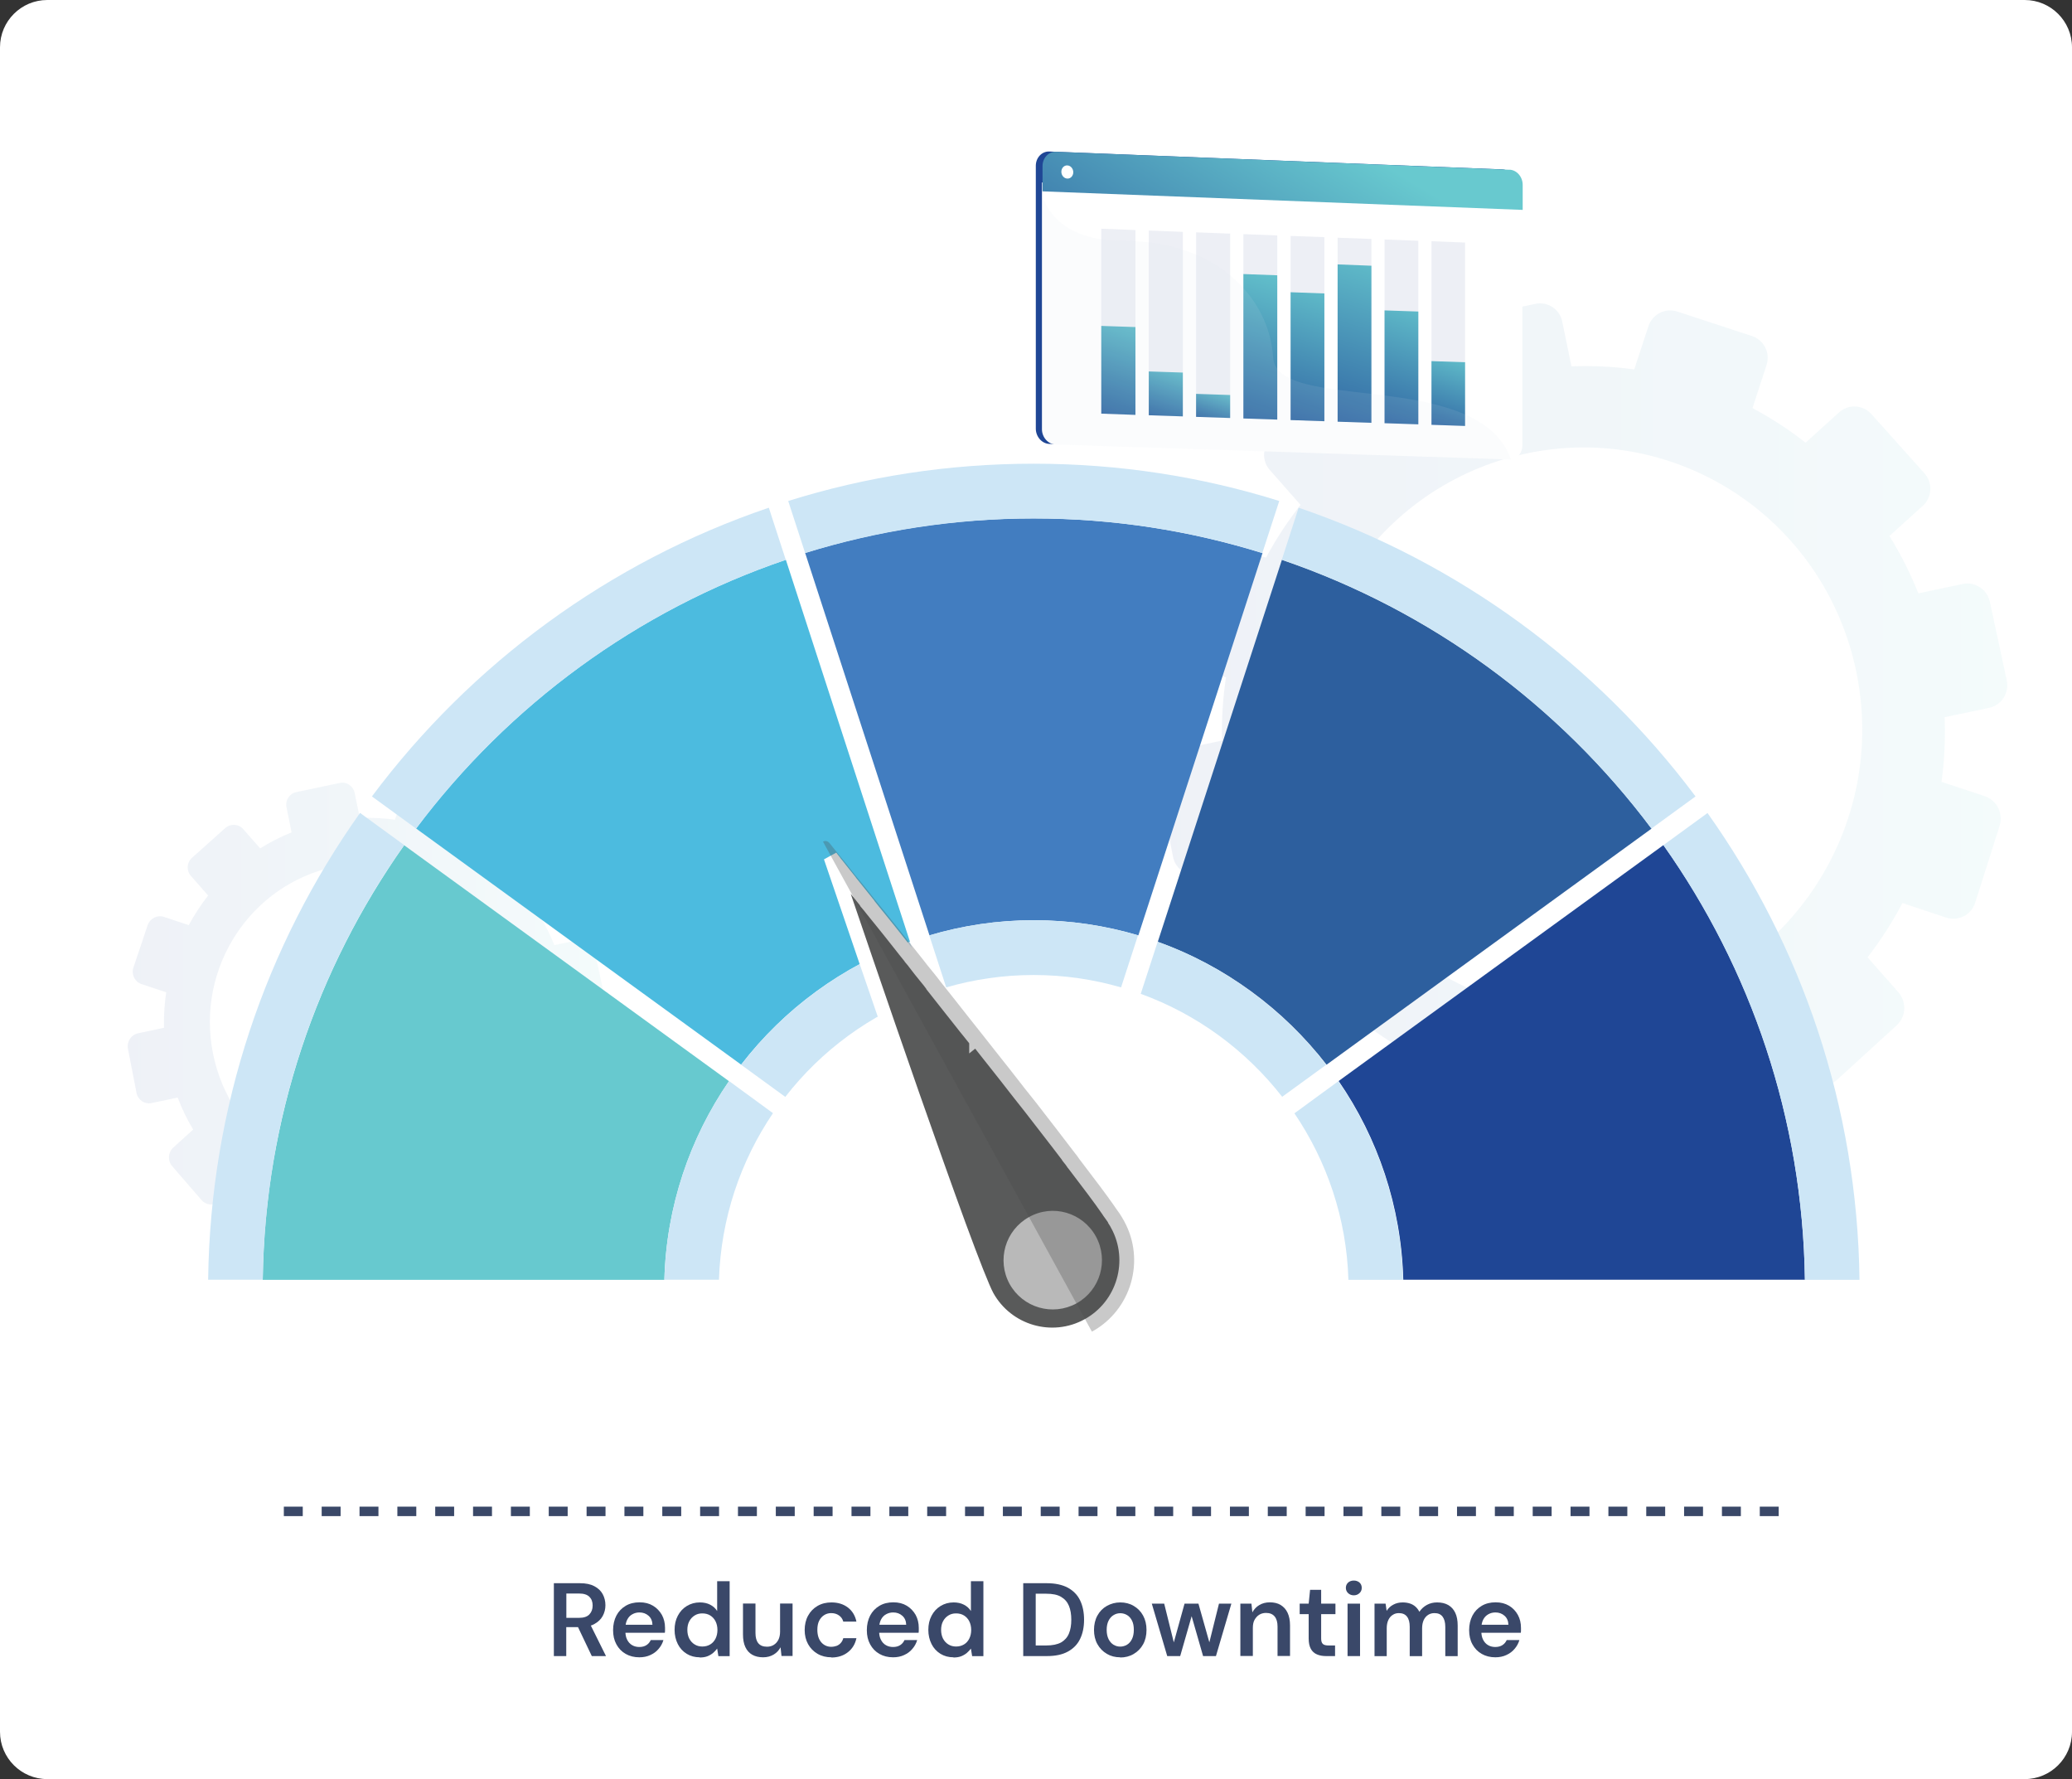
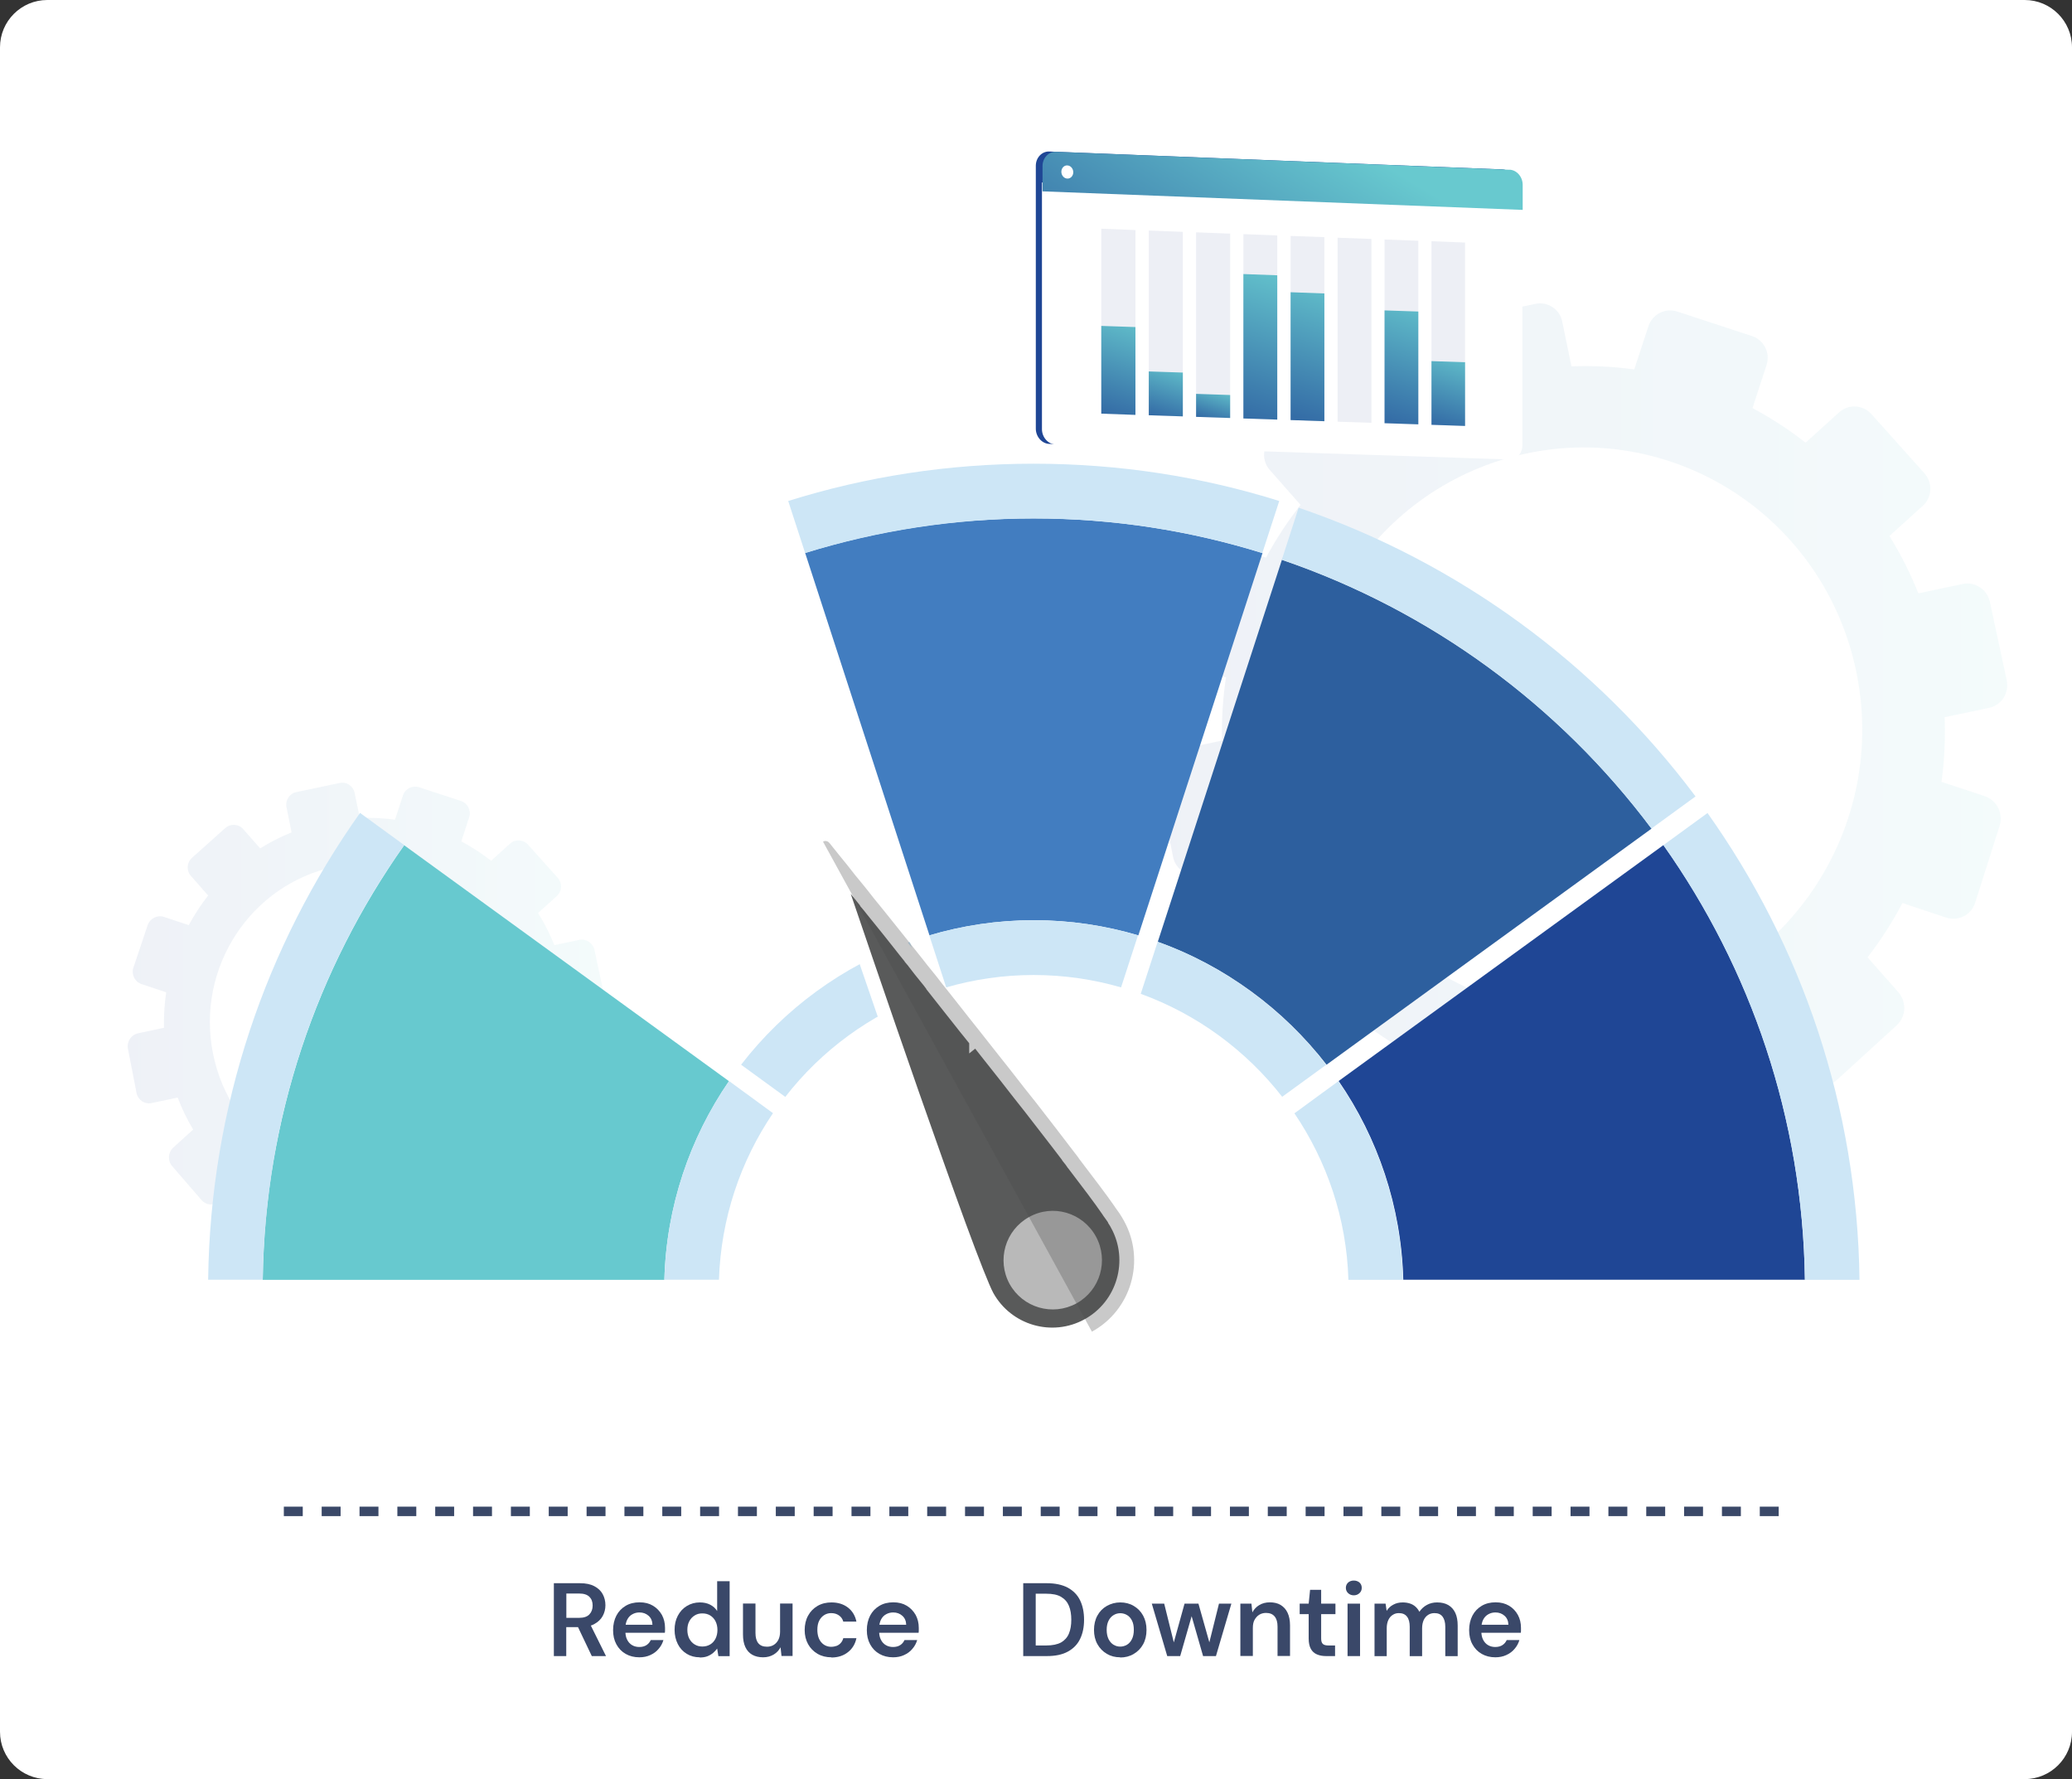
<svg xmlns="http://www.w3.org/2000/svg" xmlns:xlink="http://www.w3.org/1999/xlink" viewBox="0 0 219 188">
  <rect x="0" y="0" width="219" height="188" fill="#333333" stroke="none" />
  <defs>
    <style>      .cls-1 {        fill: none;        stroke: #3a4868;        stroke-dasharray: 2 2;      }      .cls-2 {        fill: #a6b2ce;        opacity: .2;      }      .cls-2, .cls-3 {        mix-blend-mode: multiply;      }      .cls-4 {        fill: url(#linear-gradient-10);      }      .cls-5 {        fill: #4b4b4b;        opacity: .3;      }      .cls-5, .cls-6 {        isolation: isolate;      }      .cls-7 {        fill: #427dc0;      }      .cls-8 {        opacity: .3;      }      .cls-9 {        fill: #fff;      }      .cls-10 {        fill: #b9b9b9;      }      .cls-11 {        fill: #2d5f9e;      }      .cls-12 {        fill: url(#linear-gradient-4);      }      .cls-3 {        fill: #d8dee8;        opacity: .1;      }      .cls-13 {        fill: url(#linear-gradient-3);      }      .cls-14 {        fill: #1f4695;      }      .cls-15 {        fill: url(#linear-gradient-5);      }      .cls-16 {        fill: #cde6f6;      }      .cls-17 {        fill: url(#linear-gradient-8);      }      .cls-18 {        fill: url(#linear-gradient);      }      .cls-18, .cls-19 {        fill-opacity: .5;        opacity: .5;      }      .cls-20 {        fill: url(#linear-gradient-7);      }      .cls-21 {        fill: url(#linear-gradient-9);      }      .cls-22 {        fill: url(#linear-gradient-11);      }      .cls-23 {        fill: url(#linear-gradient-6);      }      .cls-24 {        fill: #67c9cf;      }      .cls-25 {        fill: #4cbbdf;      }      .cls-26 {        fill: #3a4869;      }      .cls-27 {        fill: #595a5a;        stroke: #fff;        stroke-width: 1.5px;      }      .cls-19 {        fill: url(#linear-gradient-2);      }    </style>
    <linearGradient id="linear-gradient" x1="122.31" y1="77.5" x2="212.14" y2="77.5" gradientUnits="userSpaceOnUse">
      <stop offset="0" stop-color="#204795" />
      <stop offset="1" stop-color="#68c9cf" />
    </linearGradient>
    <linearGradient id="linear-gradient-2" x1="13.51" y1="108.17" x2="63.87" y2="108.17" xlink:href="#linear-gradient" />
    <linearGradient id="linear-gradient-3" x1="139.51" y1="13.19" x2="118.45" y2="47.61" gradientUnits="userSpaceOnUse">
      <stop offset="0" stop-color="#68c9cf" />
      <stop offset="1" stop-color="#204795" />
    </linearGradient>
    <linearGradient id="linear-gradient-4" x1="120.28" y1="32.65" x2="115.36" y2="48.02" gradientUnits="userSpaceOnUse">
      <stop offset="0" stop-color="#67c9cf" />
      <stop offset="1" stop-color="#204795" />
    </linearGradient>
    <linearGradient id="linear-gradient-5" x1="124.36" y1="38.06" x2="121.65" y2="46.51" gradientUnits="userSpaceOnUse">
      <stop offset="0" stop-color="#67c9cf" />
      <stop offset="1" stop-color="#1f4695" />
    </linearGradient>
    <linearGradient id="linear-gradient-6" x1="128.92" y1="40.72" x2="127.26" y2="45.88" xlink:href="#linear-gradient-5" />
    <linearGradient id="linear-gradient-7" x1="136.49" y1="26.41" x2="128.72" y2="50.68" gradientUnits="userSpaceOnUse">
      <stop offset=".05" stop-color="#67c9cf" />
      <stop offset="1" stop-color="#1f4695" />
    </linearGradient>
    <linearGradient id="linear-gradient-8" x1="141.12" y1="28.56" x2="134.18" y2="50.21" xlink:href="#linear-gradient-5" />
    <linearGradient id="linear-gradient-9" x1="146.72" y1="25.23" x2="138.3" y2="51.5" xlink:href="#linear-gradient-5" />
    <linearGradient id="linear-gradient-10" x1="150.73" y1="30.68" x2="144.55" y2="49.97" xlink:href="#linear-gradient-5" />
    <linearGradient id="linear-gradient-11" x1="154.64" y1="36.71" x2="150.93" y2="48.26" xlink:href="#linear-gradient-5" />
  </defs>
  <g class="cls-6">
    <g id="Layer_2" data-name="Layer 2">
      <path class="cls-9" d="M0,5C0,2.24,2.24,0,5,0h209c2.76,0,5,2.24,5,5v178c0,2.76-2.24,5-5,5H5c-2.76,0-5-2.24-5-5V5Z" />
    </g>
    <g id="Layer_3" data-name="Layer 3">
      <g class="cls-8">
        <path class="cls-18" d="M152.23,36.69l.97,4.78c-2.08.84-4.06,1.84-5.92,3.01l-3.22-3.64c-.88-.99-2.4-1.08-3.39-.18l-6.24,5.58c-1,.89-1.1,2.43-.22,3.42l3.25,3.69c-1.37,1.75-2.59,3.61-3.65,5.58l-4.67-1.55c-1.26-.42-2.63.28-3.06,1.56l-2.69,8c-.43,1.28.24,2.66,1.5,3.08l4.69,1.56c-.33,2.19-.47,4.42-.42,6.68l-4.89,1.03c-1.31.28-2.17,1.58-1.91,2.91l1.62,8.33c.26,1.33,1.54,2.19,2.85,1.91l4.9-1.04c.81,2.12,1.78,4.14,2.92,6.03l-3.75,3.38c-1.01.91-1.11,2.48-.23,3.5l5.55,6.41c.89,1.03,2.43,1.12,3.44.2l3.75-3.39c1.74,1.41,3.6,2.66,5.56,3.74l-1.59,4.84c-.43,1.31.26,2.72,1.54,3.16l8.02,2.71c1.28.43,2.67-.28,3.1-1.59l1.56-4.8c2.2.33,4.44.46,6.71.4l1,4.95c.27,1.36,1.57,2.23,2.9,1.95l8.3-1.76c1.33-.28,2.18-1.61,1.9-2.96l-1.01-4.91c2.12-.85,4.15-1.88,6.04-3.07l3.26,3.71c.91,1.03,2.46,1.12,3.47.2l6.29-5.74c1.01-.92,1.08-2.49.18-3.52l-3.25-3.68c1.4-1.8,2.63-3.73,3.69-5.74l4.61,1.54c1.29.43,2.67-.28,3.08-1.58l2.58-8.13c.41-1.3-.3-2.69-1.58-3.12l-4.56-1.51c.31-2.24.41-4.52.33-6.83l4.69-.99c1.32-.28,2.15-1.58,1.87-2.91l-1.78-8.29c-.28-1.32-1.58-2.17-2.89-1.89l-4.67.99c-.85-2.13-1.87-4.16-3.06-6.06l3.53-3.19c.99-.9,1.07-2.44.17-3.44l-5.6-6.25c-.89-1-2.42-1.08-3.41-.19l-3.55,3.21c-1.76-1.38-3.64-2.61-5.61-3.66l1.49-4.56c.41-1.27-.28-2.63-1.54-3.05l-7.91-2.59c-1.26-.41-2.62.28-3.04,1.55l-1.5,4.57c-2.17-.31-4.39-.41-6.64-.33l-.97-4.74c-.27-1.3-1.54-2.14-2.84-1.86l-8.13,1.72c-1.3.28-2.14,1.55-1.88,2.86ZM138.37,83.11c-3.2-16.12,7.08-31.83,22.96-35.19,15.88-3.36,31.47,6.88,34.85,22.96,3.4,16.18-6.85,32.12-22.9,35.51-16.05,3.4-31.69-7.07-34.91-23.28Z" />
        <path class="cls-19" d="M30.28,85.28l.54,2.68c-1.16.47-2.27,1.03-3.32,1.69l-1.8-2.04c-.49-.56-1.34-.6-1.9-.1l-3.5,3.13c-.56.5-.62,1.36-.12,1.92l1.82,2.07c-.77.98-1.45,2.03-2.05,3.13l-2.62-.87c-.71-.23-1.47.16-1.72.87l-1.51,4.49c-.24.72.14,1.49.84,1.73l2.63.88c-.19,1.23-.26,2.48-.24,3.75l-2.74.58c-.74.16-1.21.89-1.07,1.63l.91,4.67c.15.75.86,1.23,1.6,1.07l2.75-.58c.45,1.19,1,2.32,1.64,3.38l-2.1,1.9c-.57.51-.62,1.39-.13,1.96l3.11,3.59c.5.58,1.36.63,1.93.11l2.1-1.9c.98.79,2.02,1.49,3.11,2.1l-.89,2.71c-.24.73.15,1.53.86,1.77l4.5,1.52c.72.24,1.5-.16,1.74-.89l.88-2.69c1.23.19,2.49.26,3.76.22l.56,2.78c.15.76.88,1.25,1.63,1.09l4.65-.98c.74-.16,1.22-.9,1.06-1.66l-.57-2.75c1.19-.48,2.32-1.05,3.39-1.72l1.83,2.08c.51.58,1.38.63,1.94.11l3.53-3.22c.56-.51.61-1.4.1-1.97l-1.82-2.06c.78-1.01,1.47-2.09,2.07-3.22l2.58.86c.72.24,1.49-.16,1.73-.89l1.45-4.56c.23-.73-.17-1.51-.89-1.75l-2.56-.85c.17-1.25.23-2.54.18-3.83l2.63-.56c.74-.16,1.21-.89,1.05-1.63l-1-4.65c-.16-.74-.88-1.22-1.62-1.06l-2.62.55c-.48-1.19-1.05-2.33-1.72-3.39l1.98-1.79c.56-.5.6-1.37.1-1.93l-3.14-3.5c-.5-.56-1.36-.61-1.91-.1l-1.99,1.8c-.99-.77-2.04-1.46-3.15-2.05l.83-2.56c.23-.71-.16-1.48-.87-1.71l-4.43-1.45c-.71-.23-1.47.16-1.7.87l-.84,2.56c-1.22-.17-2.46-.23-3.72-.18l-.55-2.66c-.15-.73-.86-1.2-1.59-1.04l-4.56.96c-.73.15-1.2.87-1.05,1.6ZM22.51,111.31c-1.8-9.04,3.97-17.85,12.87-19.73,8.9-1.88,17.64,3.86,19.54,12.87,1.9,9.07-3.84,18.01-12.84,19.91-9,1.9-17.77-3.96-19.57-13.05Z" />
      </g>
      <g>
        <path class="cls-14" d="M158.78,17.9l-47.87-1.89c-.78-.03-1.43.64-1.43,1.51v27.78c0,.86.66,1.59,1.44,1.61l.65.02.77-1.61,47.02,1.42c.77.02.8,1.09.8.24v-27.48c0-.86-.61-1.57-1.37-1.6Z" />
        <g>
          <g>
            <path class="cls-9" d="M160.91,21.26v25.79c0,.79-.51,1.43-1.19,1.5-.06,0-.11.01-.17,0l-47.98-1.58c-.78-.03-1.44-.75-1.44-1.62v-26.07l50.78,1.97Z" />
            <path class="cls-13" d="M159.56,17.94l-47.95-1.9c-.78-.03-1.42.65-1.42,1.51v2.67l50.75,1.96v-2.64c0-.86-.62-1.57-1.39-1.61Z" />
            <path class="cls-9" d="M113.44,18.2c0,.38-.28.69-.63.67-.35-.01-.63-.34-.63-.72s.28-.69.63-.67c.35.01.63.34.63.72Z" />
          </g>
          <g>
            <polygon class="cls-2" points="120.01 43.84 116.4 43.71 116.4 24.17 120.01 24.31 120.01 43.84" />
            <polygon class="cls-12" points="120.01 43.84 116.4 43.71 116.4 34.44 120.01 34.56 120.01 43.84" />
            <polygon class="cls-2" points="125.02 44 121.42 43.88 121.42 24.36 125.02 24.5 125.02 44" />
            <polygon class="cls-15" points="125.02 44 121.42 43.88 121.42 39.25 125.02 39.37 125.02 44" />
            <polygon class="cls-2" points="130.02 44.17 126.42 44.05 126.42 24.55 130.02 24.69 130.02 44.17" />
            <polygon class="cls-23" points="130.02 44.17 126.42 44.05 126.42 41.62 130.02 41.74 130.02 44.17" />
            <polygon class="cls-2" points="135 44.34 131.42 44.22 131.42 24.74 135 24.88 135 44.34" />
            <polygon class="cls-20" points="135 44.34 131.42 44.22 131.42 28.96 135 29.09 135 44.34" />
            <polygon class="cls-2" points="139.98 44.51 136.41 44.39 136.41 24.93 139.98 25.06 139.98 44.51" />
            <polygon class="cls-17" points="139.98 44.51 136.41 44.39 136.41 30.88 139.98 31.01 139.98 44.51" />
            <polygon class="cls-2" points="144.95 44.68 141.38 44.56 141.38 25.12 144.95 25.25 144.95 44.68" />
-             <polygon class="cls-21" points="144.95 44.68 141.38 44.56 141.38 27.94 144.95 28.08 144.95 44.68" />
            <polygon class="cls-2" points="149.91 44.84 146.34 44.72 146.34 25.31 149.91 25.44 149.91 44.84" />
            <polygon class="cls-4" points="149.91 44.84 146.34 44.72 146.34 32.8 149.91 32.92 149.91 44.84" />
            <polygon class="cls-2" points="154.85 45.01 151.3 44.89 151.3 25.49 154.85 25.63 154.85 45.01" />
            <polygon class="cls-22" points="154.85 45.01 151.3 44.89 151.3 38.16 154.85 38.28 154.85 45.01" />
          </g>
        </g>
-         <path class="cls-3" d="M159.73,48.55c-.06,0-.12,0-.18,0l-47.98-1.58c-.78-.03-1.45-.75-1.45-1.62v-24.77c.48,1.38,1.71,3.97,6.24,4.7.79.13,1.69.2,2.69.2.32,0,.64,0,.94.02.48.02.95.06,1.41.11,1.28.14,2.48.41,3.6.77.49.16.96.34,1.41.53,1.35.58,2.55,1.32,3.59,2.18.51.42.98.87,1.4,1.34,1.89,2.08,2.99,4.63,3.16,7.33.03.45.17.85.42,1.19.31.43.79.78,1.4,1.06.93.44,2.16.73,3.58.97.45.08.92.14,1.4.21,1.12.15,2.33.29,3.57.43.46.06.93.11,1.4.17,1.19.15,2.39.33,3.56.55.47.09.93.19,1.39.3,1.26.3,2.46.67,3.55,1.15,2.29,1.01,4.08,2.49,4.88,4.77Z" />
      </g>
      <g>
        <path class="cls-14" d="M141.49,114.24c4.13,6,6.62,13.22,6.83,20.99h42.45c-.23-17.08-5.73-32.9-14.95-45.93l-34.33,24.93Z" />
        <path class="cls-24" d="M27.77,135.24h42.45c.21-7.78,2.7-14.97,6.83-20.99l-34.33-24.93c-9.22,13.03-14.72,28.85-14.95,45.93Z" />
        <path class="cls-11" d="M122.36,99.52c7.12,2.55,13.3,7.1,17.85,12.99l34.35-24.95c-9.76-13.04-23.35-23.04-39.07-28.4l-13.12,40.37Z" />
-         <path class="cls-25" d="M78.33,112.51c4.53-5.89,10.71-10.44,17.85-12.99l-13.12-40.37c-15.73,5.35-29.31,15.36-39.08,28.4l34.35,24.95Z" />
        <path class="cls-7" d="M98.24,98.84c3.51-1.04,7.2-1.6,11.04-1.6s7.53.56,11.04,1.6l13.12-40.39c-7.64-2.37-15.76-3.67-24.18-3.67s-16.52,1.27-24.16,3.65l13.14,40.41Z" />
        <path class="cls-16" d="M180.48,85.91l-4.67,3.4c9.22,13.03,14.72,28.85,14.96,45.93h5.77c-.23-18.35-6.14-35.35-16.06-49.32Z" />
        <path class="cls-16" d="M38.05,85.91c-9.92,13.97-15.82,30.97-16.05,49.32h5.77c.23-17.08,5.73-32.9,14.95-45.93l-4.67-3.4Z" />
-         <path class="cls-16" d="M83.05,59.15l-1.79-5.5c-16.88,5.73-31.47,16.48-41.95,30.51l4.67,3.4c9.78-13.04,23.37-23.06,39.08-28.4Z" />
        <path class="cls-16" d="M109.26,54.79c8.41,0,16.52,1.27,24.16,3.65l1.79-5.5c-8.2-2.57-16.92-3.94-25.95-3.94s-17.75,1.37-25.95,3.94l1.79,5.5c7.64-2.35,15.76-3.65,24.16-3.65Z" />
        <path class="cls-16" d="M174.54,87.56l4.67-3.4c-10.48-14.01-25.07-24.76-41.95-30.51l-1.78,5.5c15.71,5.35,29.29,15.36,39.06,28.4Z" />
        <path class="cls-16" d="M136.81,117.64c3.43,5.06,5.52,11.1,5.71,17.6h5.77c-.21-7.78-2.7-14.97-6.83-20.99l-4.65,3.4Z" />
        <path class="cls-16" d="M77.05,114.24c-4.13,6-6.62,13.22-6.83,20.99h5.77c.21-6.5,2.28-12.54,5.71-17.6l-4.65-3.4Z" />
        <path class="cls-16" d="M96.18,99.52c-7.12,2.55-13.3,7.1-17.85,12.99l4.67,3.4c3.82-4.92,8.99-8.72,14.95-10.88l-1.78-5.5Z" />
        <path class="cls-16" d="M109.26,97.24c-3.84,0-7.53.56-11.04,1.6l1.79,5.5c2.93-.85,6.04-1.31,9.24-1.31s6.31.46,9.24,1.31l1.79-5.5c-3.49-1.04-7.2-1.6-11.04-1.6Z" />
        <path class="cls-16" d="M122.36,99.52l-1.79,5.5c5.96,2.16,11.13,5.98,14.95,10.88l4.65-3.38c-4.52-5.81-10.75-10.5-17.81-13Z" />
        <path class="cls-27" d="M113.61,121.88c-.82-1.08-1.71-2.23-2.65-3.44-.48-.62-.97-1.25-1.47-1.9M113.61,121.88l-8.57-10.99c1.11,1.41,2.23,2.81,3.28,4.17.39.5.79,1,1.17,1.47h0M113.61,121.88c.16.2.32.4.46.62l-.46-.62ZM109.49,116.54l-.59.46h0M109.49,116.54l-.59.47h0M108.9,117c.5.65.99,1.28,1.47,1.9.94,1.21,1.82,2.35,2.64,3.43h0s0,.02,0,.02c.17.21.3.38.41.55l.02.03.02.02c1.55,2.03,2.83,3.71,3.65,4.91.08.14.18.27.27.39.2.28.37.51.49.72h0s0,.03,0,.03c.04.06.07.11.12.2l.06.11.05.05s0,0,0,.01h0s0,.03,0,.03h0c2.08,3.81.68,8.59-3.11,10.67-3.8,2.09-8.58.69-10.67-3.1-.45-.83-1.52-3.55-2.95-7.43-1.41-3.85-3.15-8.75-4.94-13.86-3.31-9.47-6.77-19.64-8.63-25.11.08.1.16.21.25.32h0s0,.02,0,.02c.29.34.56.69.86,1.07.25.32.51.65.81,1.02h0s0,.02,0,.02c.14.16.29.36.46.56h0c.31.39.63.79.96,1.2.17.21.34.43.52.65h0s0,.02,0,.02c.08.09.16.19.25.31h0c.08.11.18.23.27.34.12.15.24.3.37.46h0c.13.16.26.32.39.48.66.81,1.33,1.65,2.04,2.55.44.57.91,1.15,1.38,1.73h0s0,.01,0,.01c.14.16.26.32.4.5h0s0,.01,0,.01h0c.33.43.67.87,1.02,1.29h0c.31.37.6.73.87,1.11h0s0,.02,0,.02c.68.87,1.37,1.74,2.07,2.62.35.44.69.87,1.03,1.3h0c.21.27.42.54.64.8.21.27.42.53.64.8M108.9,117c-.38-.47-.78-.98-1.17-1.48h0c-1.05-1.36-2.16-2.76-3.28-4.17h0c-.21-.27-.42-.53-.63-.8h0c-.21-.27-.42-.53-.63-.8M103.19,109.76s0,0,0,0l.59-.47-.59.46s0,0,0,0Z" />
        <path class="cls-10" d="M115.83,130.66c1.38,2.53.46,5.68-2.05,7.07-2.53,1.38-5.68.46-7.07-2.05-1.38-2.53-.46-5.68,2.05-7.07,2.52-1.41,5.68-.48,7.07,2.05Z" />
        <path class="cls-5" d="M118.81,129.03c2.29,4.16.76,9.41-3.4,11.69l-28.42-51.78c.2-.12.47-.1.68.14.31.4.66.82,1.05,1.31.52.62,1.07,1.32,1.67,2.09.15.18.31.38.48.58.48.58.98,1.2,1.48,1.85.18.21.35.44.53.65.26.31.51.64.77.95.66.82,1.34,1.66,2.05,2.56.45.55.9,1.14,1.37,1.72.15.18.29.35.43.54.33.43.67.86,1.01,1.27.31.38.61.75.9,1.14,1.02,1.28,2.06,2.59,3.1,3.92.43.54.85,1.07,1.28,1.61.41.53.84,1.07,1.26,1.6,1.12,1.41,2.23,2.81,3.28,4.17.4.51.78.98,1.17,1.47,1.48,1.91,2.88,3.71,4.12,5.35.16.2.32.4.46.62,1.55,2.03,2.85,3.74,3.69,4.95.07.12.16.24.24.35.21.29.39.54.53.78.06.09.11.18.15.26.04.06.08.15.12.2Z" />
      </g>
      <path class="cls-1" d="M30,159.71h159" />
      <g>
        <path class="cls-26" d="M58.54,175v-7.7h2.76c.61,0,1.11.1,1.51.31.4.21.7.49.89.84s.29.74.29,1.18c0,.41-.1.79-.29,1.14-.19.35-.49.63-.89.85s-.92.32-1.55.32h-1.41v3.06h-1.32ZM59.86,170.96h1.35c.49,0,.85-.12,1.08-.36s.35-.55.35-.94-.11-.69-.34-.92c-.23-.23-.59-.35-1.09-.35h-1.35v2.56ZM62.55,175l-1.62-3.4h1.43l1.69,3.4h-1.51Z" />
        <path class="cls-26" d="M67.58,175.13c-.55,0-1.03-.12-1.45-.36s-.74-.57-.98-1.01-.35-.93-.35-1.5.12-1.1.35-1.54c.23-.44.56-.78.98-1.03.42-.25.91-.37,1.47-.37s1.02.12,1.42.36c.4.24.71.57.94.97.22.41.33.86.33,1.37v.24c0,.09,0,.18-.02.28h-4.51v-.85h3.2c-.01-.4-.15-.72-.41-.95-.26-.23-.58-.35-.96-.35-.27,0-.52.06-.75.19-.23.12-.41.31-.54.56-.13.25-.2.56-.2.93v.32c0,.34.06.64.19.89.13.25.3.44.53.57.22.13.48.19.75.19.31,0,.56-.07.76-.2s.35-.31.45-.53h1.34c-.1.34-.27.66-.51.93-.23.28-.52.49-.87.65-.34.16-.73.24-1.17.24Z" />
        <path class="cls-26" d="M73.96,175.13c-.51,0-.97-.12-1.38-.37-.4-.25-.72-.59-.94-1.03-.22-.44-.34-.94-.34-1.5s.11-1.05.34-1.49c.23-.44.54-.78.95-1.03.41-.25.87-.38,1.38-.38.42,0,.78.08,1.09.24.31.16.56.38.74.67v-3.15h1.32v7.92h-1.19l-.13-.8c-.12.16-.26.31-.43.46-.17.14-.37.26-.6.35s-.51.13-.82.13ZM74.23,173.99c.31,0,.59-.07.84-.22s.43-.36.56-.62.2-.57.2-.91-.07-.65-.2-.91c-.13-.26-.32-.47-.56-.62-.24-.15-.52-.22-.84-.22s-.57.07-.81.22c-.24.15-.43.35-.57.62-.14.26-.2.57-.2.91s.07.65.2.91c.14.26.32.47.57.62.24.15.51.22.81.22Z" />
        <path class="cls-26" d="M80.66,175.13c-.45,0-.83-.09-1.15-.27s-.56-.45-.73-.81c-.17-.36-.25-.81-.25-1.35v-3.25h1.32v3.11c0,.48.1.84.3,1.08.2.25.51.37.92.37.26,0,.5-.06.71-.19s.37-.31.49-.54c.12-.24.18-.53.18-.87v-2.96h1.32v5.54h-1.17l-.1-.92c-.17.32-.41.58-.73.77-.32.19-.69.29-1.12.29Z" />
        <path class="cls-26" d="M87.87,175.13c-.54,0-1.03-.12-1.46-.37-.43-.25-.76-.59-1-1.02-.24-.44-.36-.93-.36-1.49s.12-1.09.36-1.52c.24-.44.57-.78,1-1.03.43-.25.92-.37,1.47-.37.69,0,1.27.18,1.74.54.47.36.77.86.9,1.49h-1.39c-.07-.28-.23-.5-.46-.66-.23-.16-.5-.24-.82-.24-.27,0-.52.07-.74.21-.22.14-.4.34-.53.6-.13.26-.19.58-.19.96,0,.29.04.54.11.76.07.22.18.41.31.56s.29.27.47.35c.18.08.37.12.57.12s.41-.04.58-.1c.17-.07.32-.17.44-.31s.21-.3.26-.5h1.39c-.13.62-.43,1.11-.9,1.48-.47.37-1.05.56-1.75.56Z" />
        <path class="cls-26" d="M94.4,175.13c-.55,0-1.03-.12-1.45-.36s-.74-.57-.98-1.01-.35-.93-.35-1.5.12-1.1.35-1.54c.23-.44.56-.78.98-1.03.42-.25.91-.37,1.47-.37s1.02.12,1.42.36c.4.24.71.57.94.97.22.41.33.86.33,1.37v.24c0,.09,0,.18-.02.28h-4.51v-.85h3.2c-.01-.4-.15-.72-.41-.95-.26-.23-.58-.35-.96-.35-.27,0-.52.06-.75.19-.23.12-.41.31-.54.56-.13.25-.2.56-.2.93v.32c0,.34.06.64.19.89.13.25.3.44.53.57.22.13.48.19.75.19.31,0,.56-.07.76-.2s.35-.31.45-.53h1.34c-.1.34-.27.66-.51.93-.23.28-.52.49-.87.65-.34.16-.73.24-1.17.24Z" />
-         <path class="cls-26" d="M100.78,175.13c-.51,0-.97-.12-1.38-.37-.4-.25-.72-.59-.94-1.03-.22-.44-.34-.94-.34-1.5s.11-1.05.34-1.49c.23-.44.54-.78.95-1.03.41-.25.87-.38,1.38-.38.42,0,.78.08,1.09.24.31.16.56.38.74.67v-3.15h1.32v7.92h-1.19l-.13-.8c-.12.16-.26.31-.43.46-.17.14-.37.26-.6.35s-.51.13-.82.13ZM101.05,173.99c.31,0,.59-.07.84-.22s.43-.36.56-.62.2-.57.2-.91-.07-.65-.2-.91c-.13-.26-.32-.47-.56-.62-.24-.15-.52-.22-.84-.22s-.57.07-.81.22c-.24.15-.43.35-.57.62-.14.26-.2.57-.2.91s.07.65.2.91c.14.26.32.47.57.62.24.15.51.22.81.22Z" />
        <path class="cls-26" d="M108.15,175v-7.7h2.49c.89,0,1.63.16,2.22.47.58.32,1.02.76,1.3,1.34.28.58.42,1.26.42,2.05s-.14,1.45-.42,2.03c-.28.58-.71,1.02-1.3,1.34-.58.32-1.32.47-2.22.47h-2.49ZM109.47,173.88h1.1c.67,0,1.19-.11,1.58-.32.38-.22.66-.53.83-.94s.25-.89.25-1.46-.08-1.06-.25-1.47-.44-.72-.83-.95-.91-.33-1.58-.33h-1.1v5.47Z" />
        <path class="cls-26" d="M118.4,175.13c-.53,0-1-.12-1.42-.37-.42-.25-.75-.59-.99-1.02s-.36-.94-.36-1.5.12-1.09.36-1.52c.24-.44.57-.78,1-1.02s.9-.37,1.42-.37,1,.12,1.42.37c.42.25.75.58.99,1.02s.36.94.36,1.52-.12,1.09-.36,1.52c-.24.43-.57.77-1,1.02-.42.25-.9.37-1.42.37ZM118.4,174c.26,0,.5-.07.72-.2.22-.13.39-.33.52-.59.13-.26.2-.59.2-.98s-.06-.71-.19-.97c-.13-.26-.3-.46-.52-.59-.22-.13-.46-.2-.72-.2s-.5.07-.71.2c-.22.13-.4.33-.53.59-.13.26-.2.58-.2.97s.07.71.2.98c.13.26.31.46.52.59.22.13.45.2.71.2Z" />
        <path class="cls-26" d="M123.37,175l-1.63-5.54h1.31l1.13,4.55h-.24s1.26-4.55,1.26-4.55h1.47l1.28,4.54h-.24l1.13-4.54h1.31l-1.63,5.54h-1.36l-1.35-4.7h.28l-1.35,4.7h-1.36Z" />
        <path class="cls-26" d="M131.1,175v-5.54h1.17l.1.92c.17-.32.41-.58.73-.77.32-.19.69-.29,1.12-.29s.83.09,1.14.28c.31.19.56.46.73.82.17.36.26.81.26,1.34v3.23h-1.32v-3.11c0-.46-.1-.82-.31-1.07-.21-.25-.51-.37-.91-.37-.26,0-.5.06-.71.19s-.37.31-.5.54-.18.53-.18.86v2.96h-1.32Z" />
        <path class="cls-26" d="M140.16,175c-.37,0-.7-.06-.97-.18-.28-.12-.49-.31-.64-.58-.15-.27-.23-.64-.23-1.1v-2.57h-.95v-1.11h.95l.15-1.46h1.17v1.46h1.51v1.11h-1.51v2.57c0,.28.06.47.18.58.12.11.32.16.61.16h.68v1.12h-.95Z" />
        <path class="cls-26" d="M143.09,168.58c-.24,0-.44-.08-.6-.23-.16-.15-.24-.34-.24-.56s.08-.41.24-.56c.16-.14.36-.21.6-.21s.44.07.6.21c.16.14.24.33.24.56s-.08.41-.24.56c-.16.15-.36.23-.6.23ZM142.43,175v-5.54h1.32v5.54h-1.32Z" />
        <path class="cls-26" d="M145.28,175v-5.54h1.17l.11.76c.18-.28.41-.5.7-.65.29-.16.62-.24,1-.24.28,0,.53.04.75.11s.42.18.59.33c.17.15.31.33.42.55.21-.31.47-.55.8-.73.33-.18.69-.26,1.08-.26.46,0,.85.09,1.18.28.32.19.57.46.74.83.17.36.25.81.25,1.34v3.23h-1.31v-3.1c0-.47-.1-.83-.29-1.08-.19-.25-.47-.37-.85-.37-.26,0-.48.06-.68.19s-.35.31-.46.54c-.11.24-.17.53-.17.87v2.95h-1.31v-3.1c0-.47-.09-.83-.29-1.08-.19-.25-.48-.37-.86-.37-.24,0-.46.06-.65.19-.2.12-.35.31-.46.54s-.17.53-.17.87v2.95h-1.32Z" />
        <path class="cls-26" d="M158.06,175.13c-.55,0-1.03-.12-1.45-.36s-.74-.57-.98-1.01c-.24-.43-.35-.93-.35-1.5s.12-1.1.35-1.54c.23-.44.56-.78.98-1.03.42-.25.91-.37,1.47-.37s1.01.12,1.42.36c.4.24.71.57.93.97s.33.86.33,1.37v.24c0,.09,0,.18-.02.28h-4.51v-.85h3.2c-.01-.4-.15-.72-.41-.95-.26-.23-.58-.35-.96-.35-.27,0-.52.06-.75.19s-.41.31-.54.56c-.13.25-.2.56-.2.93v.32c0,.34.06.64.19.89.13.25.3.44.53.57.22.13.48.19.75.19.31,0,.56-.07.76-.2.2-.13.35-.31.45-.53h1.34c-.1.34-.27.66-.51.93-.23.28-.52.49-.87.65-.34.16-.73.24-1.17.24Z" />
      </g>
    </g>
  </g>
</svg>